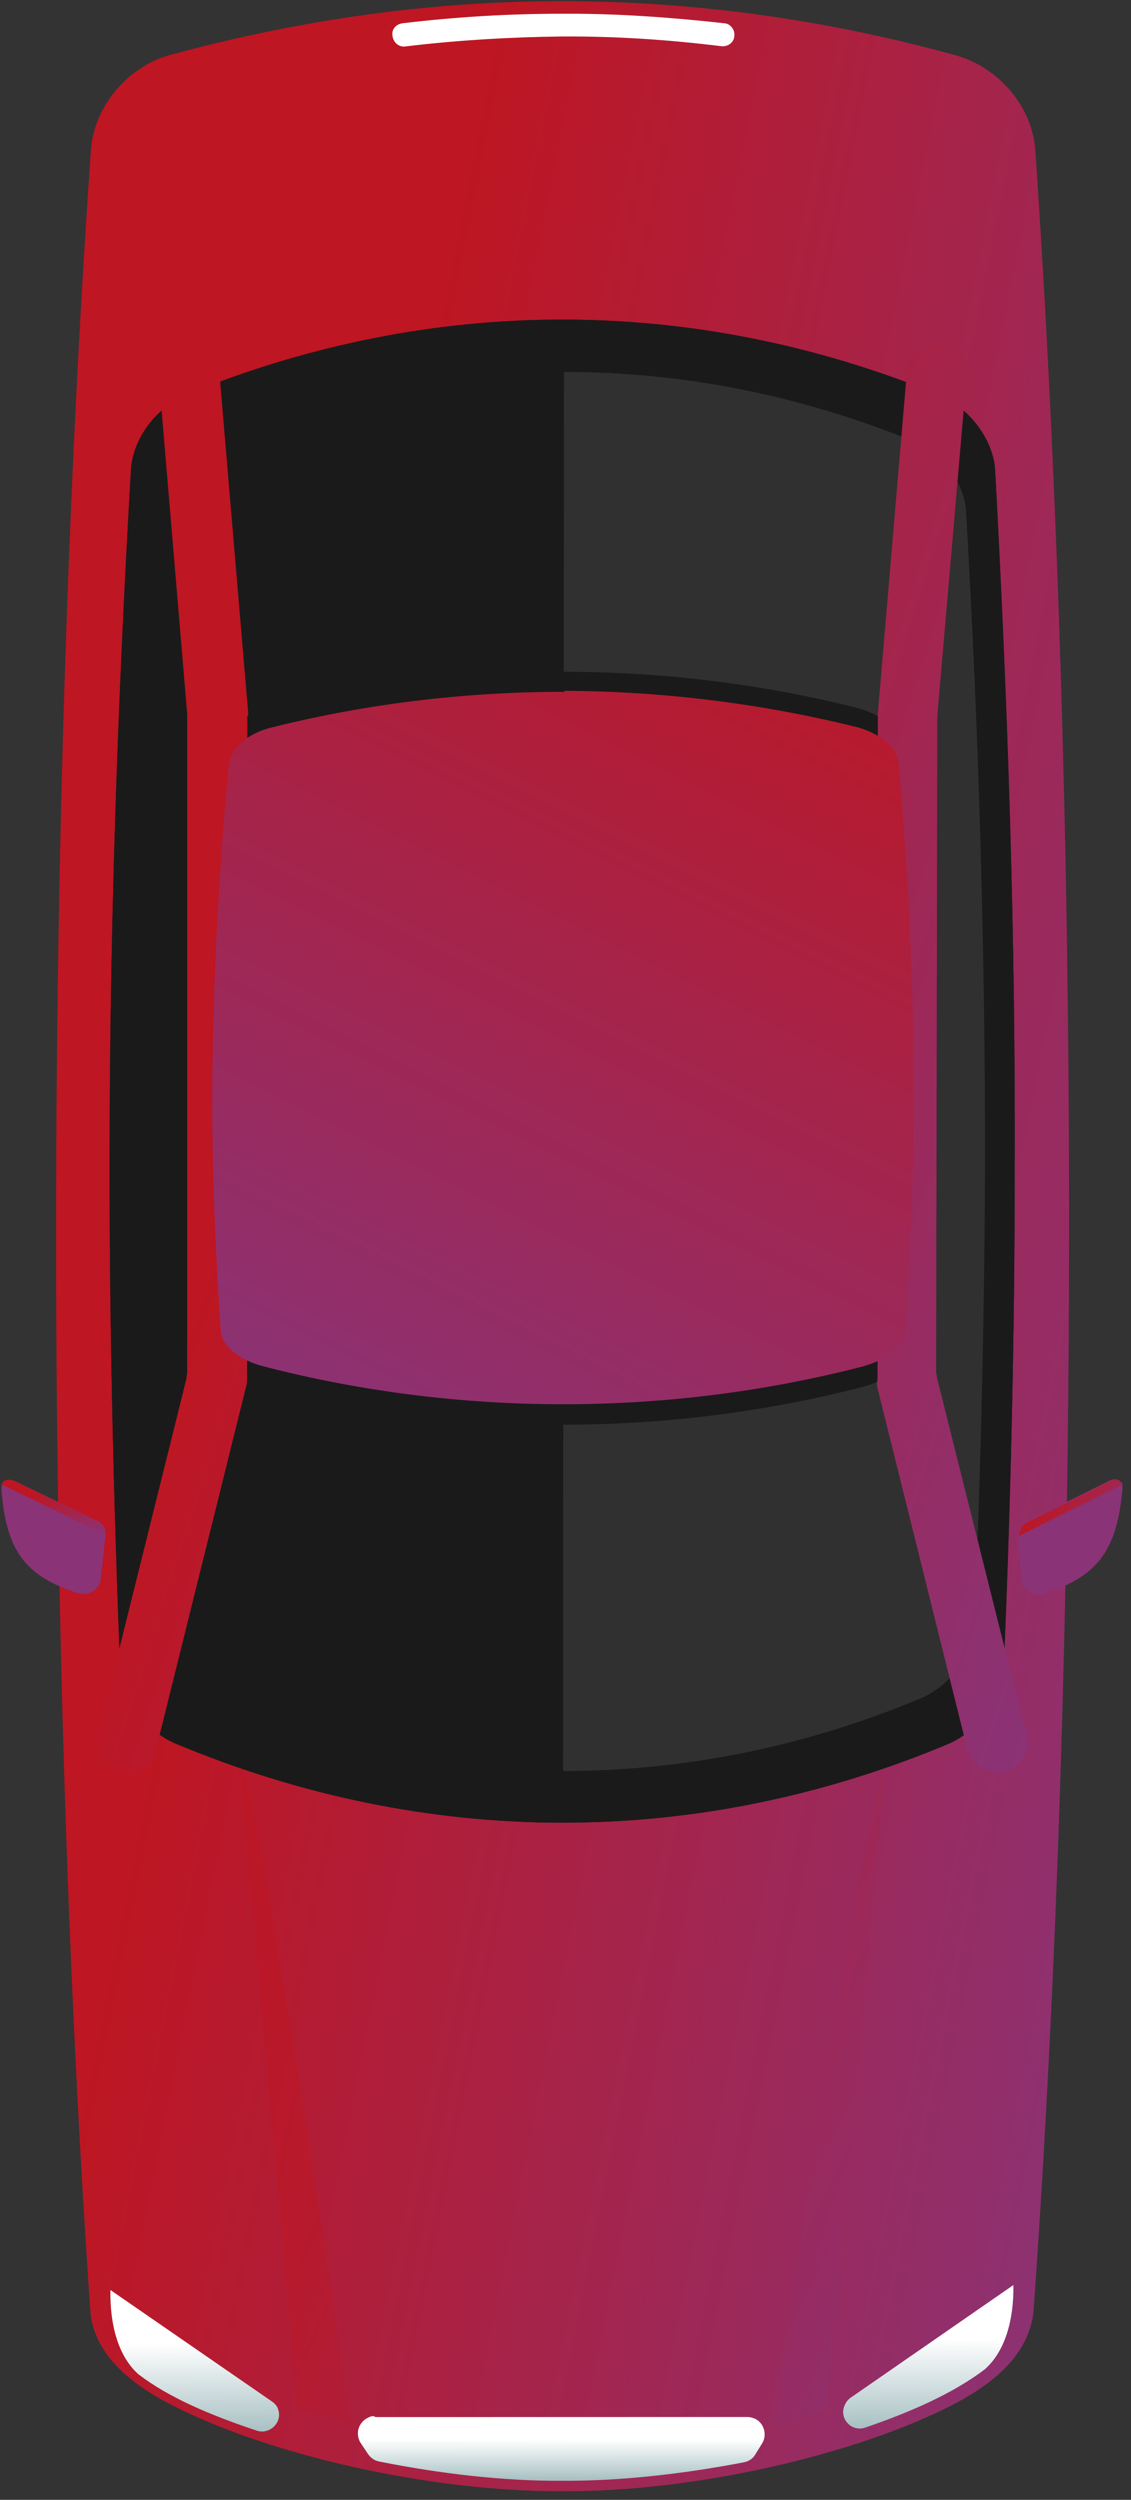
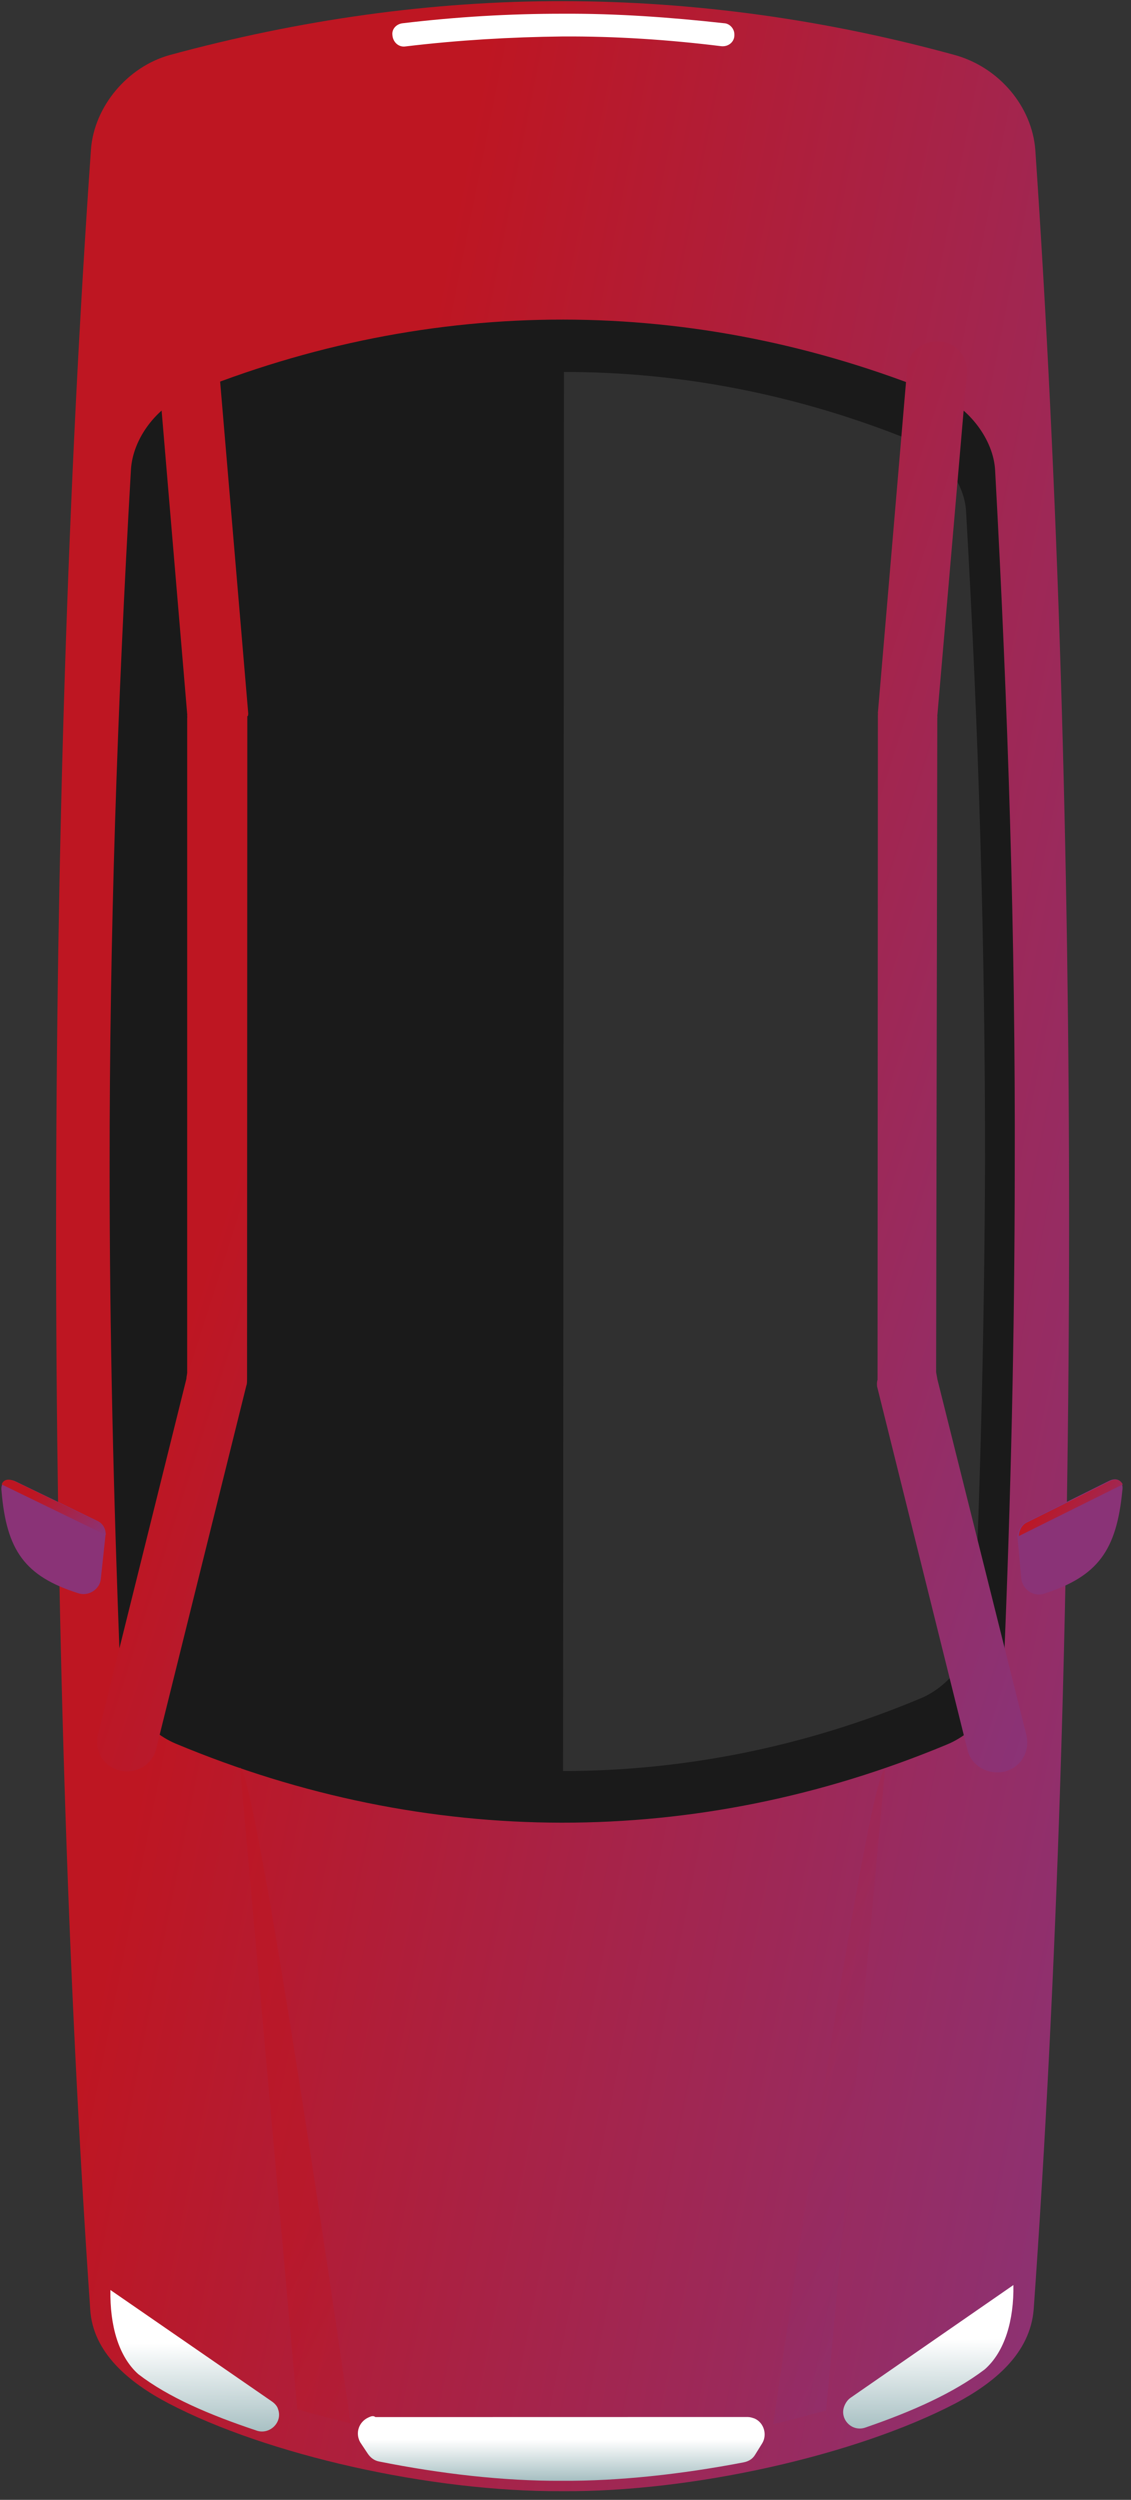
<svg xmlns="http://www.w3.org/2000/svg" width="81" height="179" viewBox="0 0 81 179" fill="none">
  <rect x="0" y="0" width="81" height="179" fill="#333333" stroke="none" />
  <g clip-path="url(#clip0_188_1264)">
    <path fill-rule="evenodd" clip-rule="evenodd" d="M68.369 172.12C61.342 175.778 49.644 178.453 40.228 178.379C30.767 178.426 19.096 175.765 12.07 172.09C9.202 170.585 6.644 168.438 6.461 165.357C3.195 117.926 3.19 58.157 6.516 10.687C6.749 7.617 9.137 4.77 12.176 3.936C21.436 1.418 30.893 0.067 40.332 0.081C49.77 0.094 59.213 1.411 68.476 3.966C71.569 4.865 73.902 7.618 74.146 10.721C77.39 58.212 77.395 117.981 74.03 165.371C73.775 168.501 71.24 170.611 68.37 172.122L68.369 172.12Z" fill="url(#paint0_linear_188_1264)" />
    <path d="M26.387 173.1C25.713 173.407 25.42 174.194 25.796 174.876L26.334 175.686C26.514 175.955 26.777 176.187 27.17 176.258C31.532 177.131 36.091 177.663 40.229 177.634C44.345 177.664 48.871 177.157 53.24 176.318C53.617 176.247 53.892 176.071 54.066 175.791L54.589 174.95C54.96 174.328 54.714 173.486 54.057 173.183C53.872 173.117 53.749 173.073 53.541 173.067L26.888 173.073C26.725 172.946 26.556 173.023 26.388 173.1H26.387Z" fill="url(#paint1_linear_188_1264)" />
    <path d="M73.492 108.99L79.387 106.057C79.998 105.724 80.505 106.041 80.377 106.752C79.962 111.007 78.636 112.876 74.765 114.118C74.053 114.348 73.263 113.861 73.146 113.063L72.859 109.935C72.935 109.549 73.156 109.146 73.492 108.99Z" fill="#8A3377" />
    <path d="M80.409 106.29C80.254 105.96 79.886 105.829 79.442 106.085L73.539 109.021C73.202 109.177 72.981 109.581 72.967 109.989L80.409 106.29Z" fill="url(#paint2_linear_188_1264)" />
    <path d="M7.028 108.93L1.128 106.081C0.536 105.802 0.007 106.098 0.109 106.755C0.46 111.018 1.788 112.868 5.586 114.076C6.324 114.338 7.152 113.803 7.218 113.068L7.554 109.944C7.591 109.475 7.375 109.122 7.028 108.93Z" fill="#8A3377" />
    <path d="M0.12 106.29C0.257 105.922 0.634 105.848 1.105 106.084L7.02 108.951C7.367 109.143 7.584 109.498 7.57 109.909L0.12 106.29Z" fill="url(#paint3_linear_188_1264)" />
    <path d="M72.674 83.672C72.728 67.173 72.197 50.74 71.269 33.685C71.164 31.523 69.442 29.194 67.203 28.257C49.712 21.118 30.983 21.075 13.418 28.235C11.189 29.152 9.502 31.428 9.377 33.645C8.391 50.77 7.843 67.093 7.851 83.613C7.847 95.469 8.134 107.292 8.601 119.384C8.706 121.547 10.343 123.913 12.583 124.851C30.561 132.369 49.853 132.407 67.821 124.913C70.051 123.996 71.76 121.659 71.885 119.442C72.395 107.356 72.669 95.527 72.674 83.672Z" fill="#1A1A1A" />
-     <path d="M72.674 83.672C72.728 67.173 72.197 50.74 71.269 33.685C71.164 31.523 69.442 29.194 67.203 28.257C49.712 21.118 30.983 21.075 13.418 28.235C11.189 29.152 9.502 31.428 9.377 33.645C8.391 50.77 7.843 67.093 7.851 83.613C7.847 95.469 8.134 107.292 8.601 119.384C8.706 121.547 10.343 123.913 12.583 124.851C30.561 132.369 49.853 132.407 67.821 124.913C70.051 123.996 71.76 121.659 71.885 119.442C72.395 107.356 72.669 95.527 72.674 83.672Z" fill="#1A1A1A" />
    <path opacity="0.5" d="M55.377 173.58C56.674 173.289 57.932 172.916 59.168 172.603L63.385 126.681C62.065 127.032 55.377 173.58 55.377 173.58ZM17.192 126.56L21.291 172.506C22.548 172.887 23.766 173.185 25.108 173.527C25.108 173.527 18.427 127.001 17.192 126.56Z" fill="url(#paint4_linear_188_1264)" />
    <path d="M70.485 83.168C70.487 67.748 70.045 52.58 69.127 36.625C69.039 34.606 67.457 32.465 65.341 31.572C49.002 24.912 31.579 24.925 15.258 31.569C13.196 32.409 11.617 34.586 11.497 36.599C10.546 52.503 10.111 67.769 10.07 83.107C10.088 94.148 10.315 105.195 10.765 116.391C10.854 118.41 12.413 120.612 14.529 121.505C31.233 128.5 49.194 128.542 65.944 121.503C68.028 120.603 69.607 118.426 69.727 116.412C70.169 105.261 70.481 94.27 70.485 83.168Z" fill="#1A1A1A" />
    <path opacity="0.1" d="M65.983 121.59C68.067 120.689 69.647 118.512 69.766 116.498C70.253 105.226 70.504 94.213 70.547 83.193C70.549 67.773 70.108 52.605 69.189 36.65C69.101 34.631 67.52 32.489 65.404 31.596C57.265 28.278 48.788 26.62 40.389 26.636L40.325 126.815C48.932 126.805 57.609 125.107 65.983 121.588L65.983 121.59Z" fill="white" />
-     <path d="M13.641 78.209C13.648 70.672 14.03 63.064 14.801 54.977C14.982 52.986 16.881 51.265 19.498 50.624C33.129 47.268 47.474 47.253 61.12 50.62C63.742 51.282 65.627 52.984 65.799 54.964C66.567 63.052 66.954 70.661 66.947 78.198C66.96 83.617 66.764 89.03 66.326 94.905C66.207 96.919 64.308 98.639 61.668 99.341C47.678 102.91 32.917 102.915 18.945 99.295C16.324 98.632 14.461 96.87 14.289 94.89C13.833 88.97 13.676 83.568 13.641 78.209Z" fill="#1A1A1A" />
    <path d="M62.814 99.271L69.288 125.298C69.568 126.426 70.713 127.109 71.925 126.857C73.077 126.583 73.774 125.462 73.517 124.273L67.132 98.758C67.115 98.615 67.06 98.389 67.043 98.246L67.128 51.396C67.151 51.336 67.111 51.253 67.134 51.193L69.244 26.724C69.34 25.525 68.454 24.523 67.292 24.45C66.068 24.356 65.045 25.224 64.971 26.363L62.878 50.975C62.856 51.035 62.895 51.118 62.872 51.178L62.848 98.804C62.803 98.925 62.797 99.128 62.814 99.271ZM17.78 51.107L15.679 26.299C15.545 25.155 14.552 24.252 13.322 24.36C12.155 24.492 11.233 25.465 11.344 26.669L13.412 51.191C13.389 51.252 13.428 51.335 13.406 51.395L13.405 98.207C13.421 98.35 13.354 98.532 13.348 98.735L7.01 124.229C6.728 125.362 7.423 126.501 8.579 126.777C9.736 127.053 10.899 126.372 11.181 125.239L17.637 99.239C17.705 99.058 17.688 98.915 17.694 98.711L17.712 51.289C17.797 51.251 17.758 51.167 17.78 51.107Z" fill="url(#paint5_linear_188_1264)" />
    <path d="M40.304 2.611C44.088 2.592 47.844 2.837 51.656 3.308C52.195 3.364 52.622 2.968 52.594 2.478C52.606 2.071 52.264 1.675 51.848 1.663C47.952 1.231 44.134 0.964 40.35 0.983C36.504 0.98 32.714 1.202 28.833 1.666C28.395 1.716 28.052 2.073 28.103 2.502C28.13 2.992 28.534 3.41 29.056 3.323C32.791 2.874 36.581 2.652 40.304 2.611Z" fill="white" />
    <path d="M70.522 169.66C71.978 168.38 72.617 166.119 72.578 163.618L60.895 171.705C60.703 171.844 60.55 172.066 60.459 172.31C60.116 173.225 61.018 174.167 61.986 173.819C65.35 172.663 68.282 171.353 70.522 169.66ZM18.368 174.037C19.292 174.365 20.258 173.464 19.916 172.513C19.861 172.287 19.661 172.078 19.437 171.929L7.908 163.973C7.863 166.513 8.493 168.74 9.905 170C12.071 171.666 15.02 172.919 18.368 174.037Z" fill="url(#paint6_linear_188_1264)" />
-     <path fill-rule="evenodd" clip-rule="evenodd" d="M65.18 88.804C65.351 85.277 65.452 81.784 65.448 78.281C65.421 70.458 65.08 62.728 64.334 54.58C64.24 53.518 62.961 52.444 61.226 52.03C54.433 50.358 47.41 49.494 40.425 49.466V49.538C33.374 49.532 26.323 50.379 19.519 52.073C17.761 52.473 16.502 53.6 16.389 54.656C15.619 62.743 15.253 70.494 15.195 78.355C15.202 83.978 15.416 89.606 15.815 95.3C15.848 96.34 17.189 97.436 18.924 97.85C32.834 101.448 47.803 101.45 61.731 97.858C63.511 97.397 64.747 96.331 64.86 95.275C64.977 93.103 65.088 90.949 65.18 88.804Z" fill="url(#paint7_linear_188_1264)" />
  </g>
  <defs>
    <linearGradient id="paint0_linear_188_1264" x1="4.016" y1="0.081" x2="107.972" y2="20.837" gradientUnits="userSpaceOnUse">
      <stop offset="0.291" stop-color="#BE1622" />
      <stop offset="1" stop-color="#8A3377" />
    </linearGradient>
    <linearGradient id="paint1_linear_188_1264" x1="40.225" y1="174.7" x2="40.222" y2="179.86" gradientUnits="userSpaceOnUse">
      <stop stop-color="white" />
      <stop offset="1" stop-color="#628E93" />
    </linearGradient>
    <linearGradient id="paint2_linear_188_1264" x1="72.967" y1="105.95" x2="79.068" y2="111.467" gradientUnits="userSpaceOnUse">
      <stop offset="0.291" stop-color="#BE1622" />
      <stop offset="1" stop-color="#8A3377" />
    </linearGradient>
    <linearGradient id="paint3_linear_188_1264" x1="0.12" y1="105.948" x2="6.114" y2="111.482" gradientUnits="userSpaceOnUse">
      <stop offset="0.291" stop-color="#BE1622" />
      <stop offset="1" stop-color="#8A3377" />
    </linearGradient>
    <linearGradient id="paint4_linear_188_1264" x1="17.192" y1="126.56" x2="73.041" y2="153.483" gradientUnits="userSpaceOnUse">
      <stop offset="0.291" stop-color="#BE1622" />
      <stop offset="1" stop-color="#8A3377" />
    </linearGradient>
    <linearGradient id="paint5_linear_188_1264" x1="6.947" y1="24.352" x2="97.059" y2="53.076" gradientUnits="userSpaceOnUse">
      <stop offset="0.291" stop-color="#BE1622" />
      <stop offset="1" stop-color="#8A3377" />
    </linearGradient>
    <linearGradient id="paint6_linear_188_1264" x1="40.216" y1="167.63" x2="40.275" y2="179.13" gradientUnits="userSpaceOnUse">
      <stop stop-color="white" />
      <stop offset="1" stop-color="#628E93" />
    </linearGradient>
    <linearGradient id="paint7_linear_188_1264" x1="15.195" y1="100.55" x2="48.413" y2="34.172" gradientUnits="userSpaceOnUse">
      <stop stop-color="#8A3377" />
      <stop offset="1" stop-color="#BE1622" />
    </linearGradient>
    <clipPath id="clip0_188_1264">
      <rect width="81" height="179" fill="white" />
    </clipPath>
  </defs>
</svg>